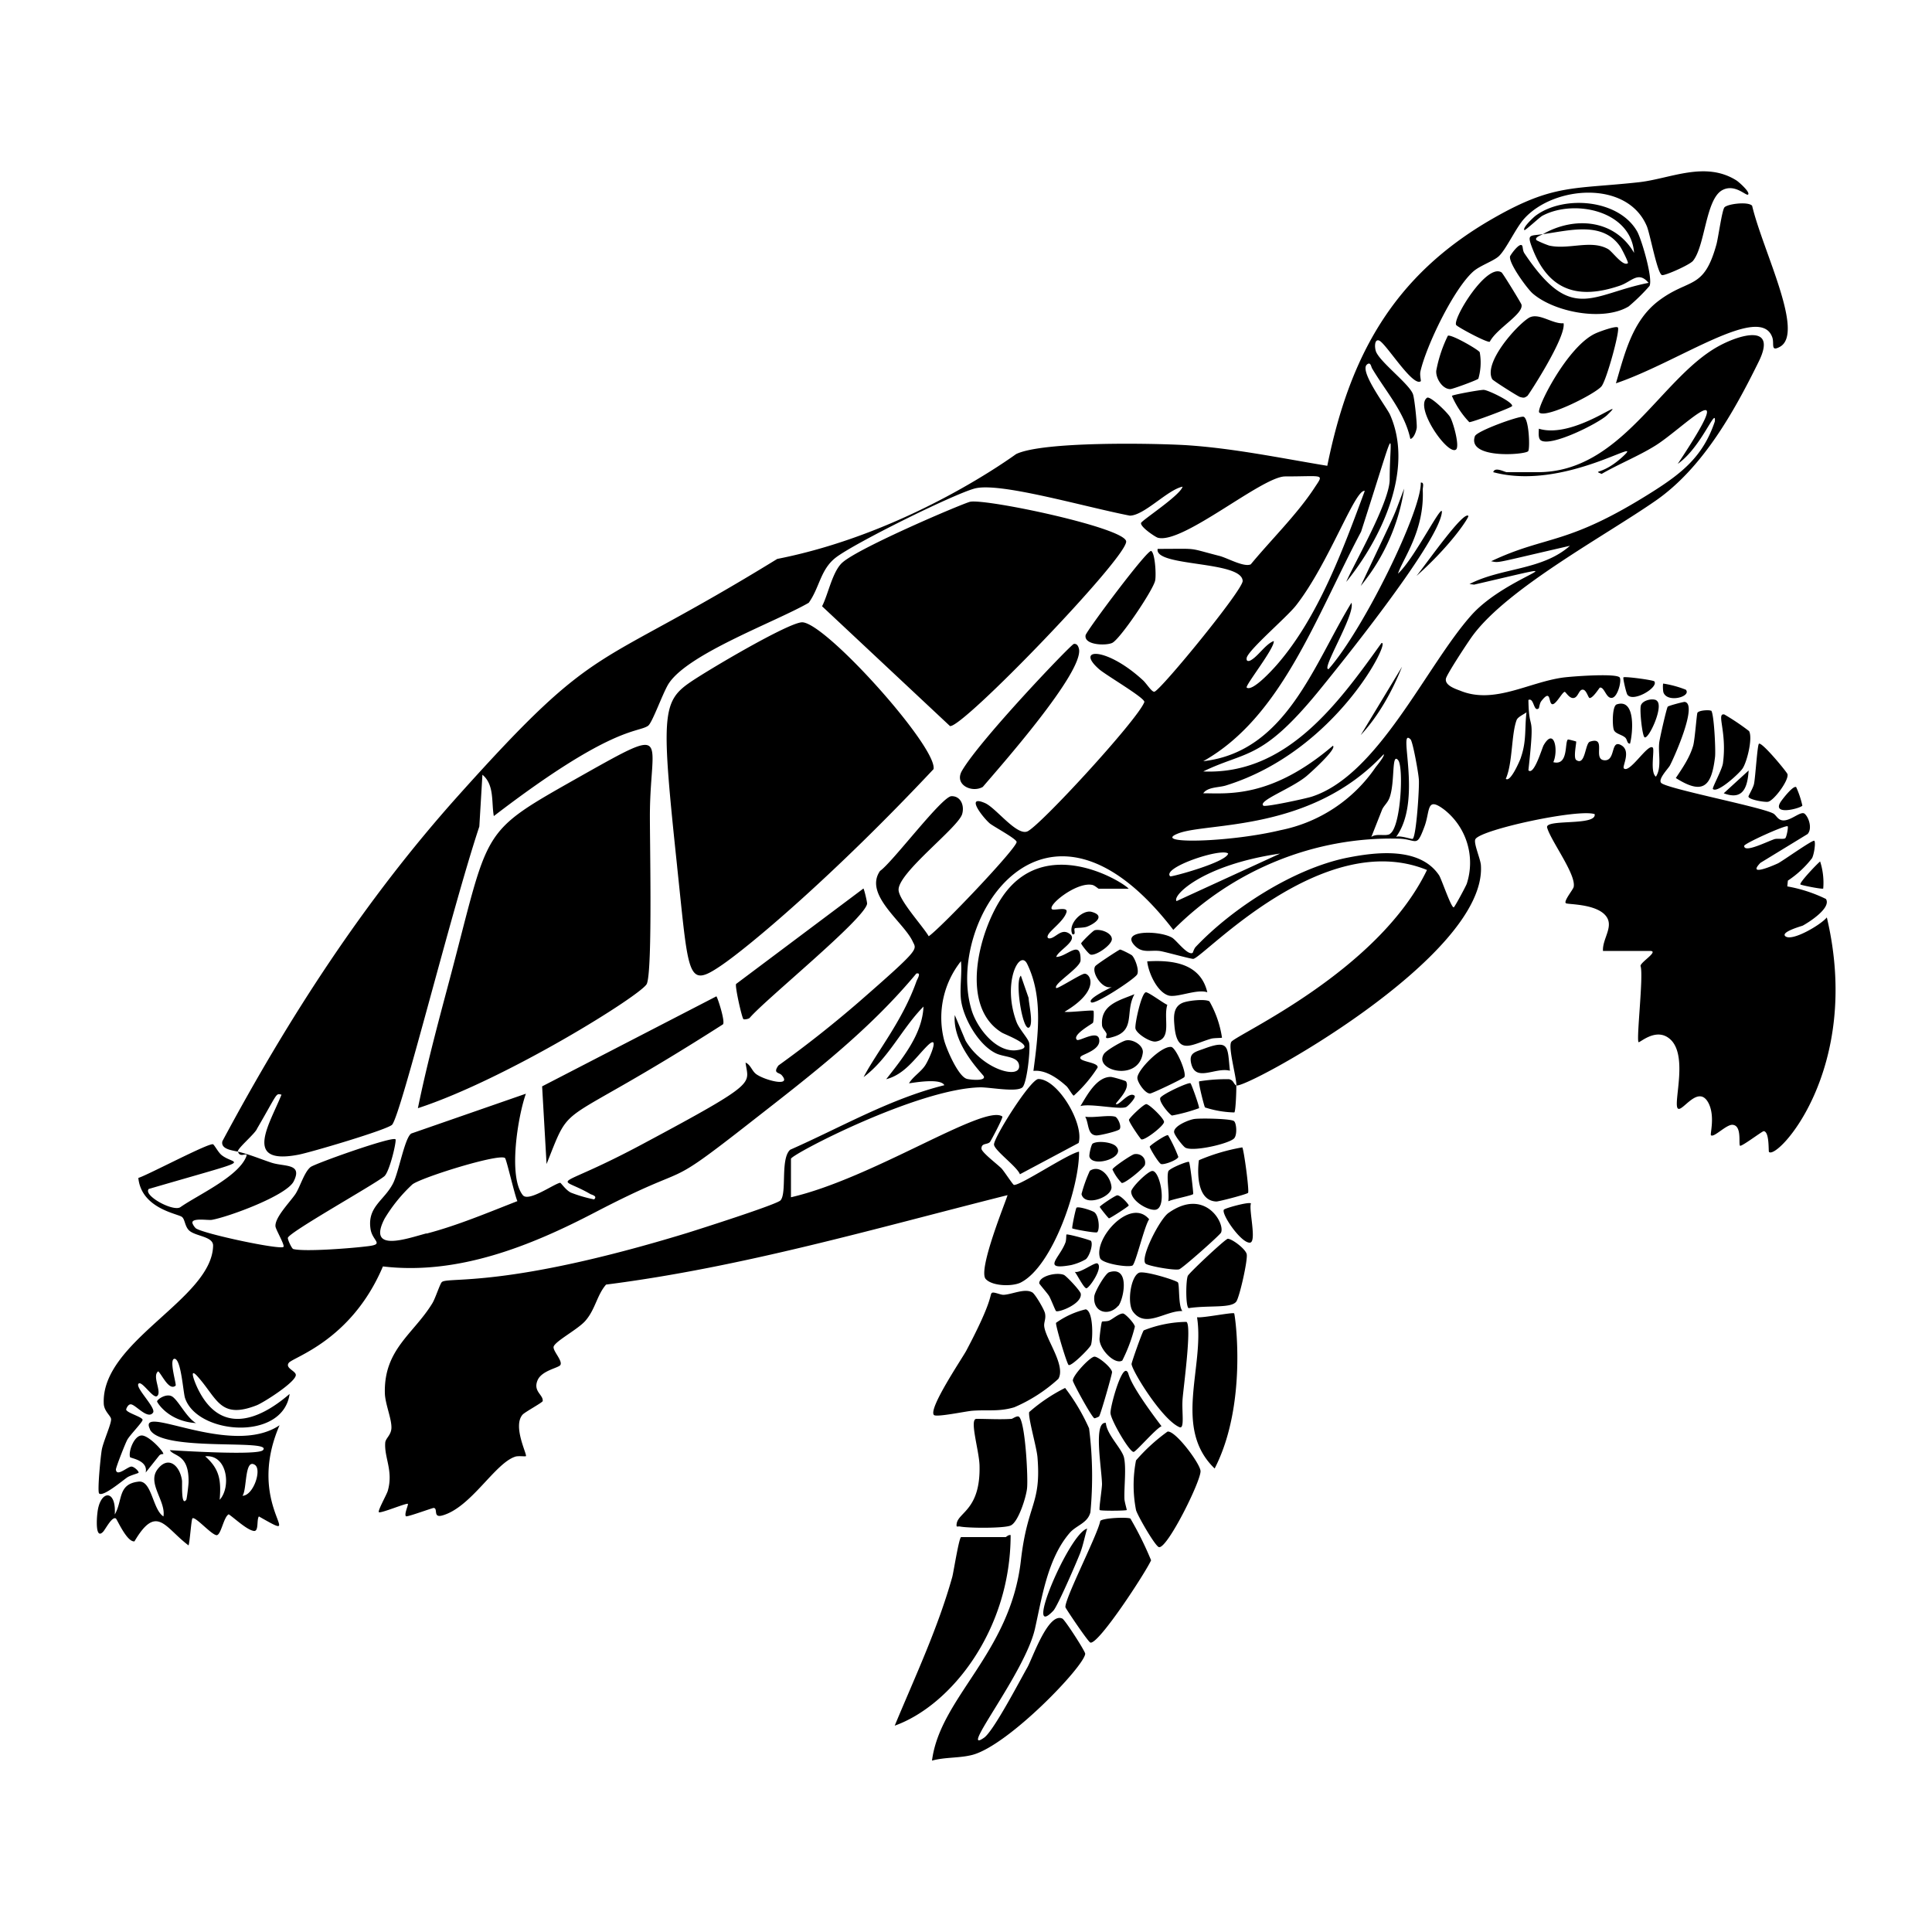
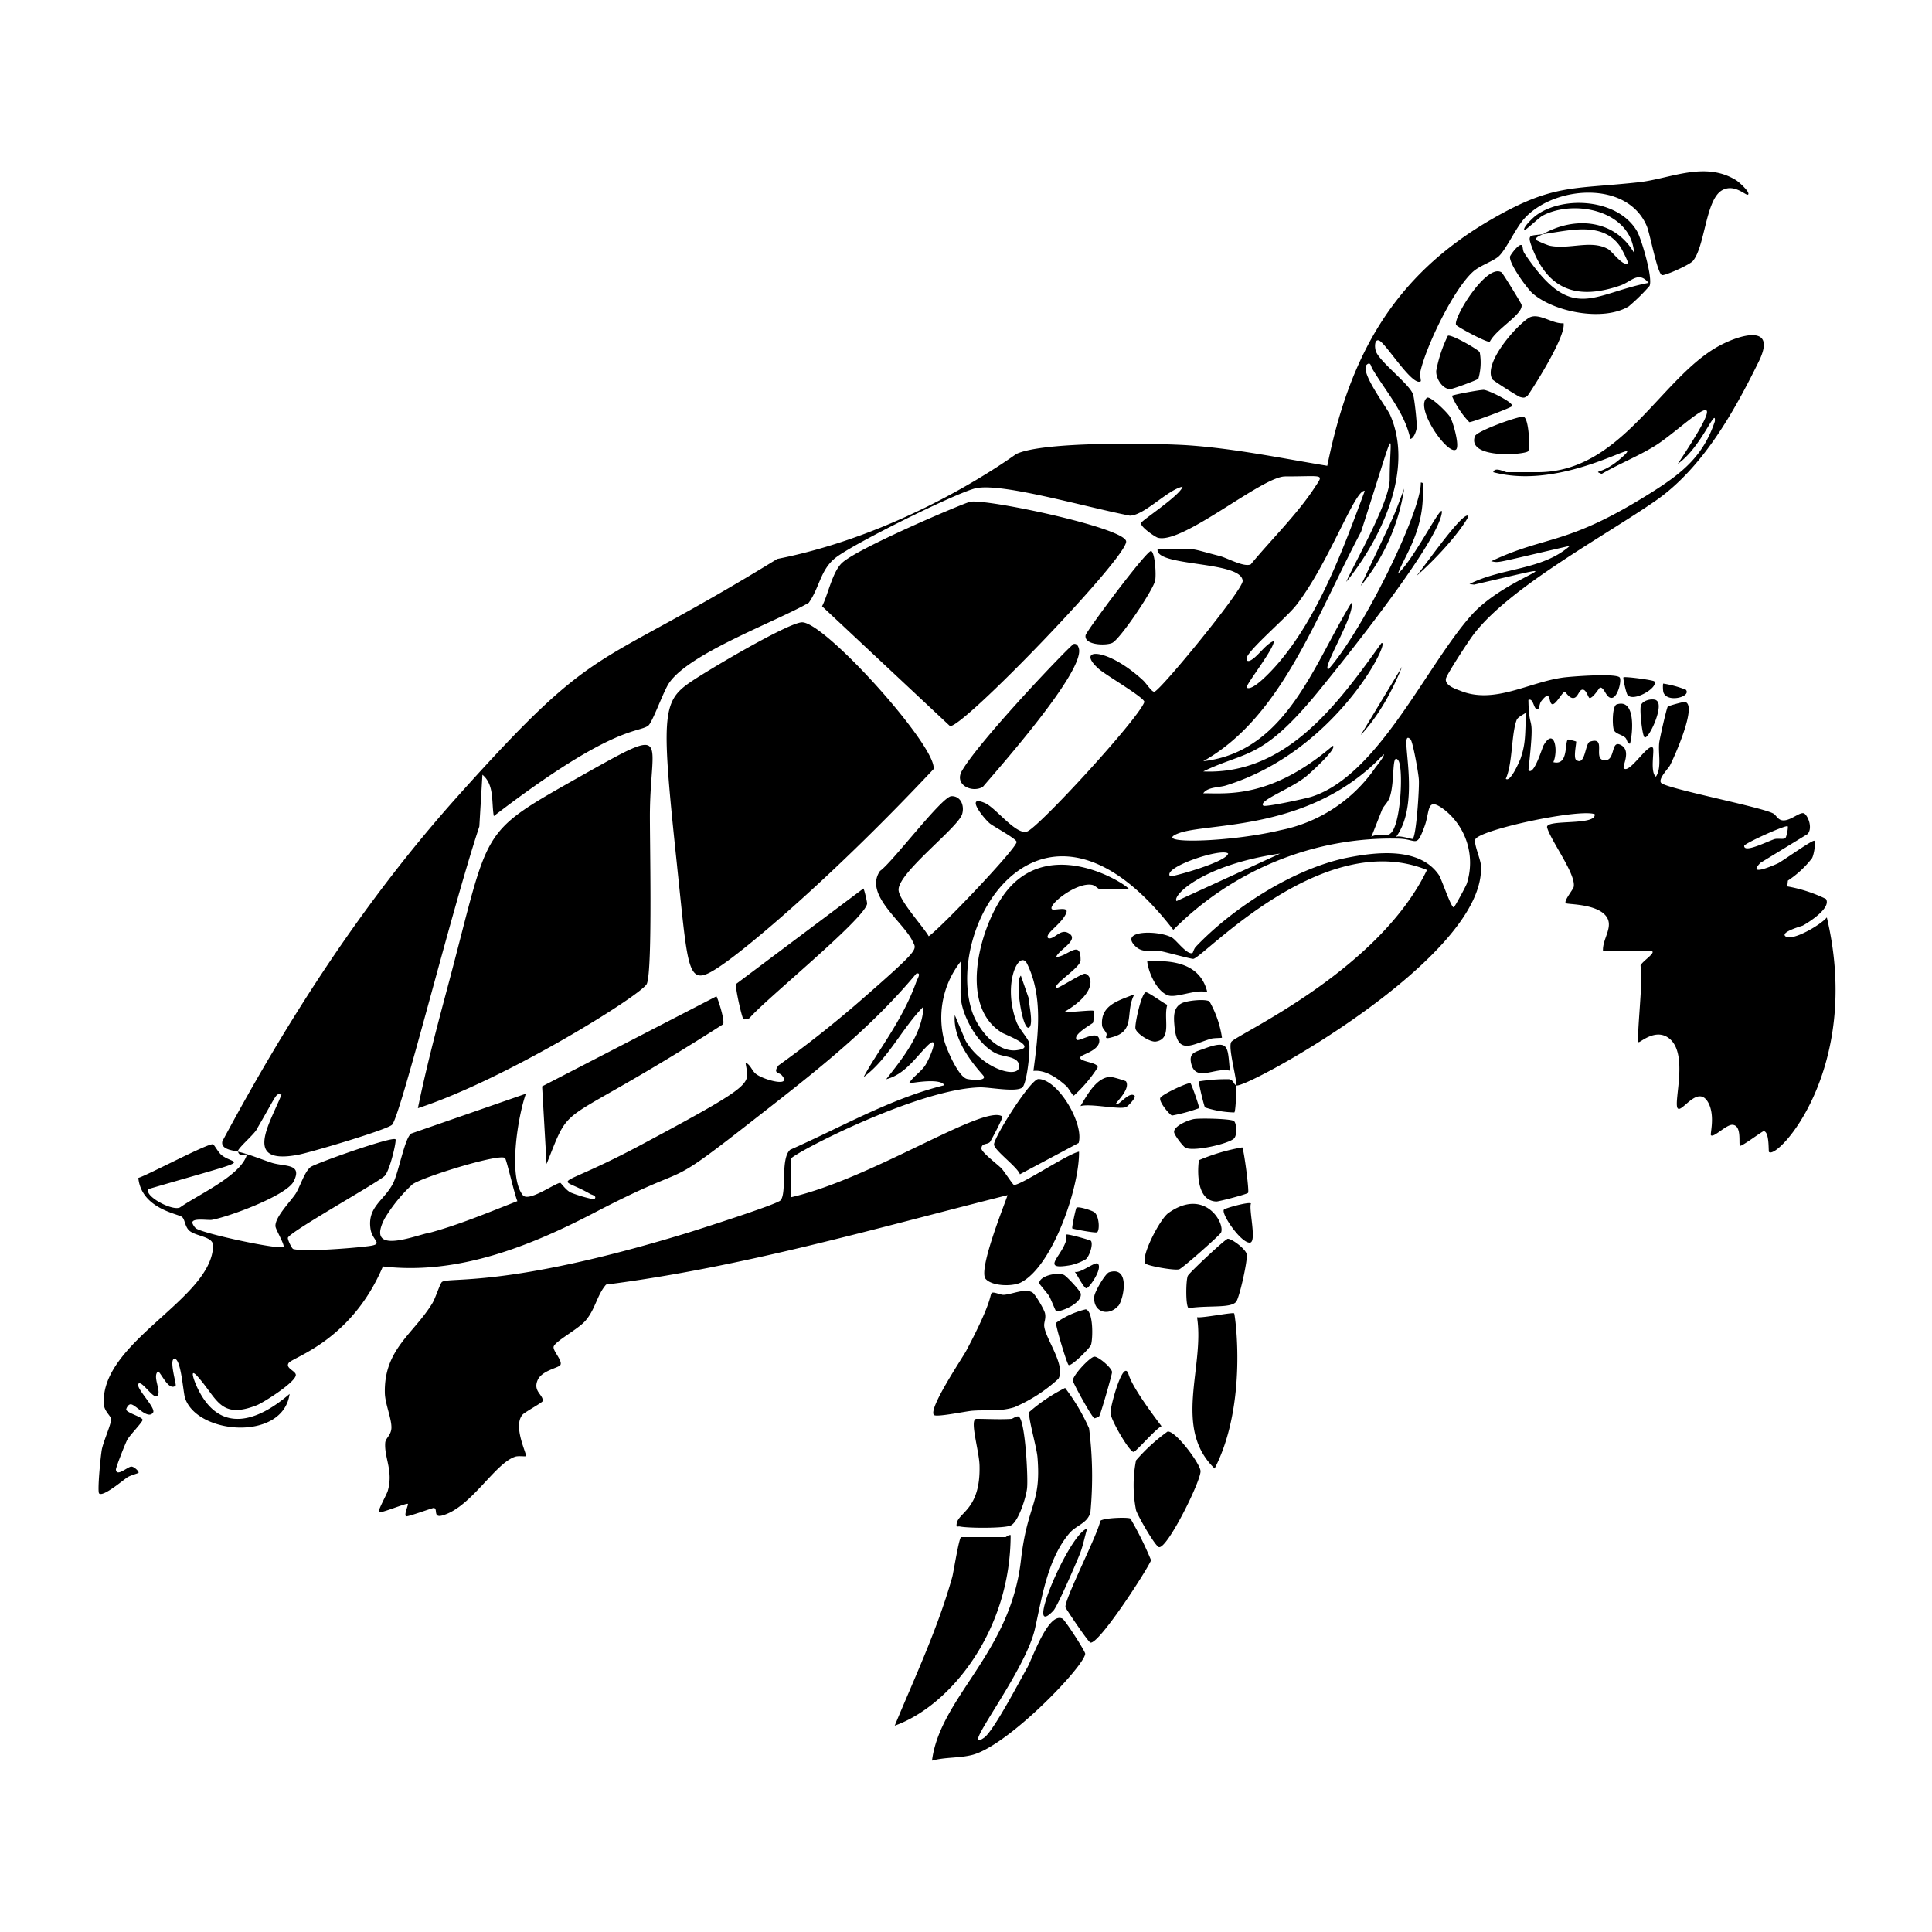
<svg xmlns="http://www.w3.org/2000/svg" viewBox="0 0 1000 1000">
-   <path d="M569.2 781.6c.5.5 13.4.4 14 0 .1-.2-1.2-4.4-1.2-5.9-.2-6.2 1-15.7-.2-21.2-1-4.6-9-12-9.4-18-6.6-.9-2.2 23.2-2 31.6 0 2.6-1.7 13-1.2 13.5m44.9-97.4a62 62 0 0 0-22.1 4.4c-.7.6-6.3 16.5-6.3 17.4.1 3.3 15.7 28.8 24.8 32.7 2.8 1.2 1.1-8 1.6-14.5.4-5.7 4.9-38.2 2-40M82.4 753.4c.9-1 2-.7 2.1-.8.6-.9-7.4-9.7-11.2-9.6-3.9.1-6.9 8.2-6 11.2.2.6 9.5 1.6 8.1 8zM595.3 566c1 0 17.2-7.7 17.7-8.5 1.4-2.2-4.4-15.4-6.8-15.6-5.2-.6-17.5 11.9-17.5 16 0 2.3 4 8.2 6.6 8.1m-12.4-27.5c-2 .3-10.4 5.2-11.5 7-5.6 8.7 18 14.6 20.1-.5.6-3.8-5-7.2-8.6-6.5m1.5 41.2c-.2 1 5.8 9.7 6.3 10 1.6.9 11.8-7 11.8-9 0-1.8-7.6-9.2-9.2-9.2-1.4 0-8.7 7-9 8.2m-21.8-100c4.3-1.6 9.8-5.7 2.6-7.7-4.8-1.4-12.7 6.3-10 11.6 2.1.4.5-2.4 1.2-3.1.3-.3 4.5-.2 6.2-.8m-460.9 257c-4.9-2.8-8.8-11-12.1-13.6-3-2.4-8.2 1.2-8.2 2.3 0 .4 5.7 10.3 20.3 11.2m486.9-232.1c1.4-2-1-8.5-2.6-10-.4-.4-5.6-3.1-6.2-3s-12.2 7.7-12.8 8.6c-2.2 3.2 3.8 12.5 8.6 10.7-1 .7-13 6.2-10.7 8 1.7 1.5 21.7-11.5 23.7-14.3m-24-10.4c2.8.7 11-5 11-8 0-3.3-5.9-5.4-8.9-4.6-1 .3-7 6.3-7 6.8s3.8 5.5 4.9 5.8M612 678.6c-2.2-2.7-1.4-13.4-2.3-14.8-.6-1-17.5-6.3-20.2-5-4.4 2.1-6.2 16.1-3 20.2 6.5 8.7 16.8-.7 25.5-.4M577.2 578c-3.4-1-11.4.7-15.5 0 2 3.5 1 9.5 5.8 9.7 2 0 11.1-2.2 12-3.2 1.2-1.6-1-6.1-2.3-6.5m.3 15.2c-2.1-2-9.2-2.9-11.9-1.3-.8.4-2 6-1.7 6.8 1.7 5.9 19.6.3 13.6-5.5m-8.3 31.4c0 .4 4.5 6 4.8 6 .6 0 9.9-6 10.2-6.6.3-.4-4-5.3-5.9-5.3-1 0-9 5.4-9 5.9m-9.5-6.5c1.6 6.8 15.9 1.5 15.5-3.7s-5.8-11.9-11.2-8.4a74 74 0 0 0-4.3 12m57.8 0c.1-.9-1.6-16-2.2-16.6-.6-.5-10.3 3.4-10.7 4.9-1 3.4.7 11.5 0 15.5 1.7-1 12.8-3.1 12.9-3.8m-31.4 37c1.6-1 6.2-20.6 8.6-23.9-9.6-11.6-29 10-25.4 20.1 1 2.9 14.8 5 16.8 3.8m8.9-61.5c-.1.7 4.7 8.7 5.9 9 1.6.5 8.5-2.1 8.9-3.7a76 76 0 0 0-5.3-11.2c-.9-.6-9.5 5.3-9.5 5.9m-19.3 11.8a24 24 0 0 0 4.8 7c1.7.4 11.7-7.9 12-9.4.8-3.3-2-6.1-5.5-5.5-1.5.3-11.2 6.9-11.3 7.9m20.7.8c-2.1-.2-11.2 8.7-11 10.8.2 4.7 8.2 9.4 12.1 9.3 6.7 0 3.1-19.8-1-20.1m-519 133.8c6.1 11.9 64.2 4.7 58.5 10.7-2.6 2.8-41.6.4-48.2 0 2.1 3.4 10 1.9 9.7 16.6 0 1.2-.9 8.8-1.2 9.1-2.8 3.8-2-9-2.2-10-1.1-7.8-7.2-13.2-12.8-5.6-5.2 7.2 4.5 16.2 3.2 24.2-5.7-3.6-6-19-13-18-10.8 1.3-8 9.8-12.2 17 .9-13.4-7.8-12.8-9-.6-.3 2.2-1.2 14 3 9.5 1.2-1.3 4.7-8.2 6.6-6.8.6.4 5.7 12.3 9.6 11.8 11.6-19.7 15.8-7 28 2.1.7-2.2 1.4-13.3 2-14 1.4-1.2 9.5 8.2 12.4 8.7 2.4.3 3.7-9.5 6.4-10.8 3.2 2.2 9.3 8 12.9 8.6 2.8.5 1.4-5.7 2.7-7.5 26.4 15-7.7-4.7 10.7-47.2-25.2 17-74.3-12-67 2.2m36 36.4c.8-9.8.1-15.9-7.5-22.5 11.4-1.2 13.6 15.8 7.5 22.5m11.8-2.1c2.4-3 1-19.5 6.4-16 3.8 2.4-.8 16-6.4 16M915.1 415c3-.5 10.9-11.1 10.1-14.3-.2-1-13.5-17.1-14.8-15.7-.8.7-1.8 17.1-2.5 20.6-.4 2.2-3 6.3-2.9 6.7.1 1.6 8.3 3 10.1 2.7m-22.5-307.7c-1.3 1.4-3.2 15.7-4.2 19.3-6.6 23.8-14 17.1-29.9 29.1-13.6 10.3-17.5 27.1-22.1 42.7 32.5-11 75-41.8 81-23.6 1 3.2-1 7.3 3.7 4.8 13.4-6.9-8.7-49.8-14.2-73.1-2-2.3-12.6-1-14.3.8m-55.2 62.2c-1-1-9.7 2.2-11.4 3-14.7 6.5-31 39.2-29.3 41 3.4 3.3 28.8-9.5 32.2-13.5 2.6-3 9.8-29.3 8.5-30.5m48.2 198.4c-.5-.5-6-.4-7 1-.4.6-1.3 13.6-2.2 17-1.8 6.2-5.4 11.4-9 16.8 14.2 9 18.5 4.3 20.3-10.9.4-3.2-.5-22.5-2-24m19.4 31-12.9 11.8c10 3.8 12.3-3 12.9-11.8m26.8 59c.4.4 11.4 2.6 11.8 2.1a36 36 0 0 0-1.6-14c-1.4 1-11 11.1-10.2 11.9m1-40.8a48 48 0 0 0-3.2-9.6c-1.5-1-7 6.1-8 7.6-4.8 7.4 10.2 3.4 11.2 2M581.4 679.9c-1.8-.3-5.2 2.6-7 3.5-1.2.7-3.7.4-4 .7-.4.3-1.3 8-1.3 9 0 5.4 8 13.5 11.8 11.1a83 83 0 0 0 6.5-17.5c-.1-1.6-4.8-6.6-6-6.8m215.1-458c0 1.7-.5 4.9 1 6 5.2 3.6 29.7-8.7 34.3-13 12-11.6-16.7 12.7-35.3 7m108.8 156.5a119 119 0 0 0-12.8-8.6c-4.3-.8 1.5 8.8-.7 25.2-.4 3.3-5.8 13-5.2 13.4 2.4 2.3 13.8-8.2 15.4-10.7 2.3-3.5 5.3-15.8 3.3-19.3" />
  <path d="M857.4 362.5c-2-1.2-7.3-.1-8.1 2.7-.7 2.4.7 15.5 1.9 16.4 2 1.5 10.4-16.5 6.2-19m-48-195.3c-5.9.6-13.1-5.9-18.2-2.7-6.6 4.2-23.5 23.3-18.8 31.7.4.7 13.3 8.9 14.4 9.2 2 .5 2.2.5 3.8-.6.4-.2 20.1-30.3 18.7-37.6M791 233.5c1-1.5.4-17.3-2.5-17.8-2.5-.4-24.2 7.4-25.1 10.1-4.2 12 26.4 9.6 27.6 7.7m45.8 131.1c-2.4.8-2.3 11-1.5 13.1.6 2 4 2.5 5.7 3.9 1.4 1 1 3.4 2.7 3.3 1.5-5.6 3-23.6-6.9-20.3M777.2 141c-7.7-5-25.4 24-23.5 27.2.6 1 15.8 9.2 17.4 8.7 3.6-7 17.7-14.4 16.4-19.3-.3-.9-9.5-16-10.3-16.6m-27.8 32.8a70 70 0 0 0-6 18.1c-.3 4 3.3 9.6 7.3 9.5 1.2 0 14-4.7 14.5-5.4a30 30 0 0 0 .7-13.7c-.8-1.4-14.9-9.5-16.5-8.5m39.7-42.6c-1-1.4-.8-3.2-1.2-4-1.2-2.1-6 4.6-6.3 5.5-.8 3.5 8.8 16.6 11.6 19.1 11.2 9.8 36.7 14.7 49.8 6.8a99 99 0 0 0 10.8-10.6c1.8-4-4-23.6-6.3-28-9.4-16.9-38-19.2-52.6-8.4-1 .7-7 6.3-5.9 7.5.4.4 7.7-6.5 9.3-7.4 16.4-8.8 45.9-2.8 47.5 19.2-10.1-17.5-31-19-47.2-9.7 13.4-1.8 30.5-6.8 39.7 6 1 1.2 4.7 8.7 4.3 9-2.5 2-8.1-6.1-10.3-7.3-8.9-5-20.3.5-30.5-1.8a51 51 0 0 1-6.4-2.7c-1.5-1.5 2.2-2.6 3.2-3.2-6.7 1-8.4-.3-5.5 7.2 8.5 22.3 24 26.8 45.5 19.4 6-2.1 9.4-7.7 14.7-1.4-29.6 5.8-39.8 21.2-64.2-15.2m-50.5 74.7c-6.6 5 10.7 29.9 15 26.8 2.1-1.5-1.4-14.1-3-16.8-1.3-2.3-10.4-11.2-12-10M760 267c-2.6-2.4-20 22.4-26.8 31.1 18.8-16.8 27.3-30.7 26.8-31m22.6-56.8c1.3-1.8-12.2-8.4-14.6-8.5-1.7-.1-16 2.5-16.5 3.1a46 46 0 0 0 9 13.6c1.2.2 21.3-7.3 22-8.2m-135 412.6c-1-1-13.3 2.4-14 3.2-1.6 2.1 8.8 17.3 13.4 17.1 3.8-.1-.7-17.4.6-20.3m-366.9-60.6 2.3 40.2c14-35 3.4-16.1 91.3-72.3 1.3-1.4-2.8-14-3.4-14.5zm295-229.5c4-1.7 21.3-27.4 22.3-32.3.6-2.8 0-14-2-15.3-1.7-1.4-33.8 41.7-34 43.6-.9 5.1 10.3 5.5 13.7 4m59.7 308.5c-1.4.3-19.9 17.6-20.5 19.1-1 2.3-1.2 15.5.4 16.7 10.5-1.6 22 .2 24.7-3.4 1.7-2.4 6-21.5 5.4-24.5-.5-2.7-7.9-8.3-10-8m-79.5-307.9c-1.5.3-48.3 49.3-57.8 65.5-4.4 7.3 5 11.8 10.7 8.5 8.5-10 52-59 49.8-71.3-.3-1.4-1-3-2.7-2.7M381 509.3c-.7 1.1 3 17.6 3.8 18.2.3.3 2.5 0 3.2-.6 7.9-9.4 59.5-51.2 60.8-59.1.1-.8-1.5-7.6-1.9-7.9zm164.2 324.4c2.2-2.3 12-25 13.8-29.6 1.6-4.1 2.4-8.6 3.7-12.9-9.3 2.5-33.2 59-17.5 42.5m39.9-47.7c-1.4-.8-13.9-.4-15.6 1.2-1.2 6.9-19 41.4-18 44.8.4 1 11.8 18 12.9 18.2 4.3 1 28.7-36.5 31.4-42.6a174 174 0 0 0-10.7-21.6m19.2-45a95 95 0 0 0-16.3 14.9 67 67 0 0 0 0 25.7c.7 2.7 10 18.9 11.9 19.2 4.3.8 21.5-33.8 21.5-39.3 0-3.7-13.1-21.3-17.1-20.5m15.3-59.1c4 25.6-12.7 57.2 9.1 78.2 17.3-33.6 10.5-80 10.1-80.3-.7-.7-16.4 2.5-19.2 2M350.5 448.7c6 56.7 5.1 63 22.4 51.3 14.3-9.6 58.1-46.3 110.3-101.9 2.1-11.2-55.5-75.5-67.9-76-6.8-.2-50 25.4-58.3 31.2-14.5 10-14.7 17.7-6.5 95.3m375.2-103.5-21.4 35.4c9.3-10 16.3-22.7 21.4-35.4m-21.4-41.8a104 104 0 0 0 22.5-50.4c-6.9 18.1-1.8 6.4-22.5 50.4M532.7 531.8c2.3-1.8-.2-12.3-.3-15.3l-4-11.5c-3.3 2.8 1 29.3 4.3 26.8m4.8 26.7c-4.1 0-23.1 30.2-23 33.9.1 3 12 11.5 13.4 15.4l30.4-16.2c2.9-10-10.7-33-20.8-33.1m408-83.6c-2.8 3.6-17.9 12.6-21.4 9.7-2.6-2.2 8.3-5.2 9-5.5 3.3-1.8 14.9-9.2 12-13.8a75 75 0 0 0-20-6.5l.3-3a52 52 0 0 0 12.5-11.6c1-1.8 2-8 1.2-9-.7-.8-16.6 10.6-18.9 11.7-3.7 1.7-15.8 6.7-9-.3l24.4-14.9c2.4-2.6.9-8.2-1.4-10.4-2-2-7.3 3.9-11.7 3.3-2.6-.4-3.2-3-5-3.7-7.2-3.5-55.3-12.8-57.7-15.7-1.7-1.9 3.5-7.2 4.5-8.9 2-3.7 14.7-31.9 7.7-33-.9 0-8.5 2-8.8 2.5-.6.8-4.2 16.6-4.4 18.7-.6 5.7 1.4 12.7-1.7 17.5-3.2-2.3-.6-13.8-1.6-15-2.4-2.6-12 13.6-15 10.7-1-1 4-9-1.4-12-5.7-3.2-2.6 8.4-8.8 7.8-6.1-.6 1.6-12.6-7.4-9.6-2.5.9-2.3 12.7-7 9.5-1.7-1 .2-9.2-.1-9.6-.2-.1-4.1-1.2-4.3-1-1.7 1.6.4 13.7-7.5 11.7 2.7-6 .5-18.3-5-8.8-.7 1-5 16-7.9 13 3.6-32.8.3-17.6 0-36.4 3-1.4 2.6 6.6 5.4 4.3.1 0 .4-2.5 1.2-3.6 5.4-7 3.6 1.2 5.8 1.5 1.9.2 5.2-6.4 6.4-6.4.5 0 2.2 3.2 4.3 3.2 2.8 0 2.9-4.8 5.3-4.3 1.7.3 2.6 4.3 3.3 4.3 1.8 0 5-5.3 5.3-5.4 2.4-.4 3.2 5.8 6.3 5.3s5.1-9.4 3.9-10.6c-2.2-2.2-24.8-.5-29.3.1-18 2.5-35.7 14-53.2 6.8-2.7-1-8-2.8-7.4-6.2.3-2.1 11.8-19.6 14-22.5 18.3-24.6 68.3-51.4 94.5-69.6 24.2-16.8 40.4-45.6 53.4-72 9.8-19.9-9.9-14-20.8-8-30 16.5-50.2 65.2-93.5 65.2h-16.1c-1 0-6.2-3-7 0 36.8 9.9 79.2-19.4 67.3-8.3-10.8 10.1-16.2 7-11.2 9.2 8.8-5.1 18.8-9.1 27.4-14.4 14.1-8.5 46-42 12 9.2 12.2-8.5 19.9-30 19.2-22-6 18-16.9 26.7-32.2 36.4-44.7 28.3-54.4 22.2-83.6 36 4.7.8.3 1.3 40.8-8-14.5 12.8-35.3 11.2-52 19.8l2.4.3c61.7-14.3 17.7-5.6-1.4 15.8-23.4 26.2-48.2 83-82.8 94-3.2 1-24 5.5-24.9 4.6-2.9-2.5 14-8.6 22-15 1.3-1 16.4-14.5 14-16-32 27.3-54.4 24.6-67.1 24.6 2.3-3.3 7.9-2.9 11.6-4 57.6-17.8 86-76.2 80.6-73.7-22.4 31.3-49.2 68.3-92.2 66.4 22-10.7 30-5.5 59-40.7 11.3-13.8 60.5-74.8 64.3-92.2 2.3-10.2-13.7 22.6-22.5 30.5 2.5-7.7 13.8-22.2 12.8-43.4 0-1.3.9-4-1-3.7.4 14.6-29.6 76-47.7 96.5-4.3.8 14-28.4 11.8-34.3-19.5 31.8-33.8 77.1-76.7 82 40.4-22.7 58.1-74.3 81.7-118.8 19.6-60.8 14.8-51.3 14.8-27 0 11.8-19 44.6-22.5 53 18-22.2 35.3-58 22.7-86.5-1.8-4-16-22.5-12-26 2-1.7 2.2 1.3 2.7 2 7.1 12 16.8 22.6 19.8 36.5 1.9-.4 3.1-4.2 3.3-5.8.2-2.2-1.2-15.7-2-17.5-2-5.2-16.5-16.1-19-21.7-.9-2.1-1-7 1.6-5.9 3.6 1.6 17.4 24.2 21.5 21 .2-.2-.6-3.1-.2-5 3-13.3 17.3-43 27.5-51.9 3.5-3 10.4-5.3 13.1-7.8 3.9-3.7 8.8-14.7 13.2-19.5 15.4-17 53.3-20 63.4 4 1.7 4.1 5.5 24.9 7.9 25.3 1.6.3 14.3-5.3 16-7.4 6.3-7.8 6.5-31.6 15-36.5 6.6-3.7 12.5 3.1 13.5 2.2 1.3-1.2-5-6.7-6-7.3-16.2-10.2-34-1-50.3.9-34.6 3.8-44.4.7-76.3 19.1-51 29.4-73.7 70.9-85.2 127.7-24.2-4-48.5-9.1-73.3-10.7-17.5-1-73.9-2-87.7 4.6-.2 0-54.7 40.7-123.7 54.3-96.8 59.5-91 39.8-165 122.4-48.6 54.2-87.8 114.8-122.2 179-1 4.2 5.3 4.7 8 5.4-.4-1.6 9.1-9.4 10-12 10.9-18.7 9.5-18.2 12.6-17.5-6 15-20.3 36.6 8.6 31.1 5.7-1 46.7-13.1 48.7-15.6 4.8-6 30.7-111 45.1-154.3l1.6-26.8c6.3 5.2 4.6 14.3 5.9 21.4 61-46.8 74.3-43 79.8-46.7 2.3-1.5 8-18.1 11-22.3 10.6-15.4 55-31.5 72.2-41.4 5.7-8 6-17.2 14-23.4 9.6-7.4 60-32.4 71.7-35.7 12.6-3.6 56 9.2 80.5 14 7.5-.1 19.5-13.4 27.3-15-1.2 4.5-21.1 17.4-21.5 18.8-.4 2 7 7 8.6 7.6 12.7 3.7 54-31.7 66-31.7 20.7 0 20.1-1.7 14.9 6.3-9 13.6-22.3 26.6-32.7 39.2-3.5 1.6-11.7-3.1-16-4.3-17.6-4.5-10-3.7-32.2-3.7-1.9 9.4 43.6 6 44 16.6.1 4.7-42 56-45.6 57.3-1.3.5-4-4-5.9-5.8-18.8-17.4-35.4-17-23-6 3.2 3 24.3 15.2 23.6 17.2-3.3 9-54.8 65-60.7 67-5.6 2-16.1-12.2-21.7-14.7-10.5-4.6-1.3 7.3 2.4 10.5 2.1 1.7 13.9 8 13.9 9.6 0 3.3-39.1 44.4-45.5 48.8-3-5.2-15.6-18.8-15.6-24.1 0-9 30.7-32 32.9-39.1 1.3-4.4-.7-9.4-5.5-9.3-4.9 0-30.6 34.3-37 38.7-8.6 12.4 12.5 26.6 17 36.7 2 4.1 3.8 3.4-27.7 30.9a588 588 0 0 1-41.9 33.1c-3 4.2.4 3.5 1.7 5 5.7 6.5-9.4 2.5-13.4-.7-2.1-1.7-2.7-4.7-5.3-5.8 1.4 11.3 7.6 9.6-53 42-47.2 25.3-45.3 15.6-27.4 26 .6.4 4 1 2 2.8a72 72 0 0 1-12-3.5c-2.7-1.3-5.2-5.2-5.6-5.1-3.4.7-16.4 10.1-19.3 6.4-7.7-9.6-2.5-41 1.6-52.5l-59.3 20.6c-3.4 2-6.5 20.1-9.5 25.9-4.6 8.9-13.4 12-11.6 23.6 1 6.5 8 7.9-2.8 9-7.4.9-31.3 2.8-37.2 1.3-.8-.2-3-5-2.8-5.8.6-2.9 44.4-27.4 49.7-31.7 2.8-1.7 6.7-18.6 6-19.3-1.7-1.7-42.3 12.8-44 14.4-3.2 2.6-5.3 10-7.7 13.8-2.8 4.2-11 12.4-10.4 17 .3 1.8 5 9.8 4.1 10.5-1.8 1.6-41-6.7-45.3-9.6a7 7 0 0 1-1.8-2.7c-.6-2.9 7.8-1.4 10-1.7 8.6-1.5 38.6-12.5 42.4-19.9 4.8-9.5-4.8-7.5-11.5-9.7-6.6-2.2-10.5-4-17.3-5.7 1 3.8 5.5-.5 4.2 2.7-4.3 10.4-25 19.7-34 26-3.6 2.6-19.5-6-16.4-9.4 58.3-17 44.5-11.7 37.5-17.7-1.6-1.4-3.5-5-4.2-5.4-1.8-1.1-33.8 15.9-38.7 17.4 1.6 16 20.6 18.5 22.6 20.2 1.6 1.3 1.4 4.8 3.7 7 3.4 3.1 12.5 3 12.4 7.9-.6 27.6-57.9 49.4-56.6 81.6.1 4.2 3.9 6.5 3.8 8.3 0 2.6-4 11.4-4.8 15.6-.6 3.2-2.4 21.6-1.4 22.7 2 2 12.4-6.9 14.7-8.4 1.6-1 5.5-2 5.7-2.3.4-.6-2.2-3.2-3.7-3.2-1.9 0-7.6 5.5-8 1.6-.2-.8 5-14 5.9-15.5 1.3-2.4 8-9.2 7.9-10.3-.1-1.5-8.2-3.6-8.5-5.3 0-.4 1-3 2.6-2.7 2.5.4 8.6 8 11.3 4.3 1.8-2.4-9.4-13-7.5-15 1.7-1.8 7.6 8 9.6 6.4 2.7-2-2.8-10.4.6-12.8 2 1.8 5.6 10.3 9 7.4.6-.4-3.7-14-.5-13.9 3.4.3 4.4 17.6 5.4 20.4 6.4 18.9 50.7 22.4 54.1-2.2-16.7 14.4-36.2 21-47.7-3.1-1.7-3.6-4.8-11.8.8-5.1 9.6 11.1 11.3 21.3 29.8 14.1 3.6-1.4 20.9-12.4 20.3-15.9-.3-2-5.5-3.4-3.7-6 1.9-3 32.4-11.3 48.8-50 38.8 4.6 76.5-10.6 110-28.1 53.8-28 32-8.7 81.4-47.4 30.2-23.6 60-46.4 84.7-76.1 2.9-.7.3 3.1 0 4.2-7.3 20.5-20.5 36.4-27.3 49.4 13-9.7 19.8-25.2 31-36.5-.6 14.3-10.8 26.7-19.3 37.6 9.5-2.5 14.8-10.7 21-17 7.3-7.4 1.5 6.3-.8 9.8s-6.2 5.7-8.4 9.3c1 0 16.2-3 18.3 1-28.1 7-53.5 21.8-79.8 33.4-5.2 4.6-1.6 22.4-5 26.2-1.8 2.1-42.3 15-48.4 16.9-94.6 28.9-123.7 22.5-126.9 25.4-1 .9-3.4 8.6-5 11.1-9.7 15.8-25 23.7-24.5 46.3.1 5.6 3.6 13.4 3.4 18.2-.2 3.7-3 5.2-3.2 7.5-.6 7.8 4.3 14.6 1.3 25-.6 2-5.3 10.3-4.6 11 .8.8 14.4-4.9 15-4.3.4.4-2 5.3-1 6.4.4.6 13.6-4.3 14.4-4.3 2.4.3-.7 5.5 4.8 3.8 14.7-4.4 26.8-26.8 37.3-30.3 1.6-.6 5.3 0 5.6-.3.8-.7-7-15.5-1.7-21.5 1.3-1.4 10.2-6.2 10.4-7 .4-3.3-5.2-5-2.6-10.9 2.2-4.9 10.5-6.2 11.7-7.7 1.5-2.2-4.2-7.6-3.4-9.7 1.2-3 13-9.1 16.6-13.5 5-5.9 5.8-13.1 10.5-18.5 70.6-9 139-29 207.8-46.3-.7 2.8-15.5 38.7-11.3 43.4 3.3 3.7 13.5 4 18 1.9 16.8-8.4 30.6-49.8 30.3-67.8-5.7 1-30.5 17.7-33.7 17.2-.5 0-5.2-7.3-6.5-8.6-2.2-2.2-10.3-8.3-10.3-10.2 0-3 3-1.9 4.4-3.4.5-.6 7-12.8 6.4-13.2-9.2-6.7-67.2 32.1-109.4 41.8v-19.9c0-2.2 65.5-36.4 98.1-37 5.2 0 18.4 2.6 21.6.1 2.4-1.8 4.3-19.5 3.6-23-.4-2.3-5-7-6.5-10.8-7.7-20.4 1.6-38.3 5.5-30.1 8.3 17.1 5.6 37 3.2 55.3 6.3-.7 12.7 3.9 17.2 8 1 1 3.1 4.8 3.7 4.8a71 71 0 0 0 12.3-14.5c.8-3-11.2-3-8.6-5.8 1-1.1 9.3-3.2 9.5-7.9.2-6.8-10.4.4-11.6-.7-2.7-2.5 8-8.3 8.3-8.8.5-1 .5-6 .3-6.2-.6-.6-13 1-15 .5 18.8-11.1 13.3-20 10.3-19.7-2 .2-14 8-14.6 7.4-1.8-2 12.5-10.5 12.6-14.3.2-11.4-7-1.8-12.6-1.8 1-3.4 11.6-8.5 7-11.9-4-3-6.7 1.3-9.7 2.2-1.4.4-2.2-.2-1.6-1.5 1-2.5 8.2-7.3 9.6-11.9 1-3.2-6.5-.7-7.5-1.6-2.4-2 12.5-14.1 20.7-12.6 1.4.2 3.2 2 3.5 2h15.5c-3.2-3.7-43.5-28.5-65.6 4.5-12 17.9-22.1 56.5 0 70 1.6 1 18.9 7.4 8.2 9-11 1.9-21.3-11.6-24-21-13.6-45.5 37.7-128 104.5-41.2 30.7-30.9 73-48.4 116.9-47.2 9.2.3 8.9 5 13-6 3.2-8.3.8-16.3 10.5-8.9a35 35 0 0 1 11.5 38.2c-.5 1.4-6.1 11.8-6.7 12.2-1.2.8-6.3-14.4-7.6-16.5-10-15-33-12.1-48.3-9C669.2 449.9 638 470 619 490c-1 1-1.5 3-1.7 3.2-2.6 1.5-8.5-6.7-10.7-7.9-6.6-3.8-27.2-4-19.2 4.2 4 4.2 8.4 2 13.3 2.8 2.9.5 16.1 4.2 17 4 5.7-1.2 67-68 120.9-46-25.4 52.7-99 85.3-101.3 89-1.7 2.8 2.5 17.3 2.7 22.6-1.7-.9-1.3-2.7-3.8-3.3a87 87 0 0 0-15.5 1.1c-.6.5 2.6 13 3 13.5a53 53 0 0 0 15.2 2.6c.7-.7 1.1-11.8 1-14 4.2 2.3 130.1-66.3 126.6-114.1-.3-3.4-4-11.6-2.8-13.4 3.1-5 53.4-15.8 61.7-12.9 1.1 6.3-26 2.3-24.6 7 2 7 15.3 24.5 13.7 30.8-.4 1.4-5.3 7.3-4 8.3.8.7 14.7.2 20.2 6 5.3 5.6-1.4 12.1-1 18.7H854c5.2 0-5.8 6.3-4.8 8 1.5 5.2-2.3 37.6-1.1 39.2.5.6 8.5-7.3 15.5-2.2 10.8 7.7 2.3 33.6 4.8 36.5 2.2 2.4 10.7-13 16-2.6 3.4 6.9.6 16 1.2 16.5 1.5 1.4 8-5.7 11.2-5.4 4.9.4 3 9.7 3.8 10.8.6.8 11.6-7.6 12.3-7.5 3 .2 2.4 10.3 2.7 10.7 4 4.6 48.5-42.7 30-121.2M645.3 340.4c1.3-4.4 20.8-21 25.5-27 17-21.7 30.6-60.5 35.6-59.3-11.3 30.4-24 65.3-45.5 90-2.2 2.5-12.6 14-15.6 11.8-1.1-.8 14.6-20.5 14-24.1-4.4 1.6-8.4 8.4-12.4 10.2q-2 .6-1.6-1.6m-424.6 298c-9.6 2.5-31 10.4-21.6-7.7a81 81 0 0 1 14.4-17.7c5-3.7 44.9-16.1 47.9-13.6.8.8 5 19.3 6.4 22.3-15.4 6-31 12.6-47 16.8m294.9-93.2c4.4 2 11.5 1.4 11.8 6.4.5 7.1-18.8 2-27.7-13l-5.6-13.3c-1.4 15.4 14.6 30.6 15 31.7 1.2 2.7-7.7 1.7-8.8 1.3-4.5-1.3-10.7-15.8-11.8-20.3a47 47 0 0 1 8.8-40.6c.6 6.4-.7 13.7 0 19.9 1.2 9.7 9.2 23.7 18.3 27.9m90-91.7c-4.6-4.5 26.5-14.9 30-11.8-1.1 4.6-29.5 12.2-30 11.8m3.3 12.8c-2.5-2.6 13-18.7 53.6-24.6zm53.8-36.7c-26.6 6.4-67.4 7.3-53 1.7 14.9-5.9 68.6-.5 106.4-41 .7.8-3.5 5.8-4.3 6.9a78 78 0 0 1-49.1 32.4m56.6 2c-2.4 1.3-6.9-.5-9.6 1.5l5.6-14.2c1-2.2 3-3.5 4-6.6 2.7-8.2.8-23.2 4.3-18.9 2.9 3.6 1.4 34.8-4.3 38.1m11.8 2.6c-.4.3-6.8-2-8.6-1 14-19 .5-57.4 7.5-50.5 1.2 1.2 4.2 18 4.3 20.9.3 4-1.3 29.2-3.2 30.6m56-42c-.5 1.4-5.4 13-7.8 10.9 3.6-8.1 2.8-23 5.6-30.4.6-1.6 3.6-2.9 5.1-4-1 8.5.1 14.8-2.9 23.4m115.6 45.7c0-1.2 21.6-11 22.5-10.1.4.4-.6 5.8-1.3 6.2-1 .6-3.7 0-5.4.4-3.6 1.1-16 7.5-15.8 3.5m-352.9 400c-7.2-3.5-15.2 19.7-18 25-4 7-17.5 33-22.5 36.6-13.8 9.7 21.1-33.4 26.3-56.4 3.6-16 6.5-36.3 18-49.6 3.5-4 9.3-5 10.7-10.7a197 197 0 0 0-.7-43.4 104 104 0 0 0-12.4-20.9 87 87 0 0 0-18.6 12.5c-.6 3 3.9 18.3 4.3 23.4 2 24.5-5.2 23.7-8.6 53.5-5.5 48-41.8 70.7-46 103.5 6.8-1.9 14.1-1.2 21-3 18.8-5.1 57.8-45.8 58.3-52.3.1-1.2-10.5-17.6-11.8-18.2m311-484c-.3.3-.2 3.7.1 4.6 2 5.6 14.6 2.2 11.6-1.4a54 54 0 0 0-11.8-3.2m-526 155.4c3.1-7.4 1.4-77.6 1.6-89.5.5-38 10.8-44.2-34-19-56 31.7-48 25.3-70.8 110.5-5.5 20.6-11 41.4-15.3 62.4 45.9-15 116.3-59 118.5-64.4m244 166.8c2.8-3.3 6.4-21-4.7-17.5-2 .6-7.5 10.1-7.7 12.5-.8 8.3 7.4 10.5 12.3 5m277.6-323.3c-.4-.7-15.4-2.7-16-2.1-.4.3 1.4 8 2 8.9 2.8 4.3 16.2-3.6 14-6.8m-273.4-72.4c-.1-7-72.1-22.2-80.7-20.6-3.2.6-57.1 23.5-66.1 31.4-5.2 4.5-7.4 16.5-10.6 22.7l66.2 62c6.3 1.4 91.4-86.9 91.2-95.5m60 313.6a101 101 0 0 0-22.3 6.6c-.2.3-3 21 9 21.4 1.4 0 16-3.8 16.4-4.5.7-1-2.2-22.6-3-23.5m-4.4-13.7c-2-1.2-17.5-1.5-20.5-1-2.7.4-10.5 3.5-10.4 6.7 0 1.5 4.5 7.3 5.8 8.1 4 2.3 22.7-2 25.3-4.8 1.7-1.9 1.2-8.2-.2-9m-2-26c-1.3-12.2-.1-16.3-13.1-11.5-4.9 1.8-8.1 2.2-7 7.5 2.2 10.3 12.4 2 20.1 4m-36 14c-1 1.9 4.5 8.5 6 9.2a87 87 0 0 0 14-3.8c.4-.5-3.9-12.5-4.4-12.9-1-.7-14.5 5.6-15.6 7.5M632 638c2.2-4.8-8.4-23.6-27.3-10.1-4.5 3.3-14.6 23-11.8 26.1 1 1.2 14.8 3.7 17.4 3 1.5-.3 21.1-17.7 21.7-19m-6-119.7c-2.3-1.4-11.6-.4-14.2.9-4.7 2.2-4.3 7.4-3.9 11.9 1.4 15.7 9.2 9.3 19.1 6.5 1.6-.4 5.3-.3 5.5-.5a54 54 0 0 0-6.5-18.8M568.1 654c-1.3-1-9 5.2-11.8 4.3 1.2 1.4 4.7 8.5 6 8.5 1.5 0 8.8-10.7 5.8-12.8m18.7 97.5c1.3-.2 11.4-12 14.4-13.3-20-26.4-16-27-18-28.5-3-2.2-8.7 19-8.4 21.8.3 3.8 10 20.4 12 20m-40.2-66.8c-.3 1.5 5.6 21.2 6.5 21.8 1.3 1 11.1-8.8 11.6-10.4 1-3.2 1.3-17.3-2.7-18.4a44 44 0 0 0-15.4 7m19.9 49.4c.3 0 2.2-.7 2.4-1 .8-1 6.7-21.7 6.7-22.9-.2-2.3-7-8-9.1-8-2.2 0-11.3 9.7-11.2 12.4 0 1.1 10 19.4 11.2 19.5m-71.3 54.4c-.4 2.4.4 1.4 1.6 1.6 4.3.9 23 1 26.3-.5 4-1.7 8.1-14.9 8.5-19.3.6-5.2-.9-34.5-4.2-37-1-.7-3.2 1-3.8 1.1-5.8.4-12.3 0-18.2 0-3.8 0 1.4 16.4 1.6 24.1.6 22.7-10.8 24.2-11.8 30M534.4 669c-3.9-2.4-10.5 1-15 1.2-1.7 0-5.1-1.7-6-1-1.3 1 .9 3.2-13.3 30-2.5 4.5-19.7 30-16.7 33.2 1.3 1.3 16.8-2 19.9-2.2 7.8-.6 13.7.6 21.7-1.8a81 81 0 0 0 22.8-14.7c4-6.8-6.5-20.5-7.3-27.1-.3-2.2 1-3.9.4-6.8-.4-2-5-9.8-6.5-10.8m59.4-171.4c.6 5.8 5 15.6 10.8 17.6 4.3 1.5 14.8-3.5 20.3-1.6-3.5-14.9-17.7-16.8-31-16m-70.7 297c-1.2-.4-2.4 1-2.7 1h-23c-1.1 0-3.9 17.9-4.6 20.6-7.5 26.7-19.2 51.5-29.8 77 29.1-10.4 60-49.4 60-98.7M552 639c-.2.1 0 3-.6 4.3-3 7.9-12.5 14.3 3 11.5a28 28 0 0 0 7.6-3c1.9-1.6 3.9-7.6 2.7-9.5-.4-.5-12.3-3.8-12.8-3.3m-14 25.2c0 .4 4.1 5 5.1 6.6 1 1.7 3.2 7.5 3.6 7.8 1.3.9 13.6-3.7 12.8-9-.3-1.6-7.4-9.1-8.7-9.7-3.8-1.6-12.8.6-12.8 4.3m19.3-39.1c-.4.3-2.5 10.3-2.2 10.7.5.4 12.4 2.6 12.9 2 1.4-1.3 1-8.3-1.4-10.3-1.3-1-8.3-3.2-9.3-2.4m15.5-90.2c.6 1.4-2.4 3.6 3.8 1.7 11.4-3.5 5.7-13 10.7-22-7.8 3.2-17.5 5.4-16.8 15.8 0 1.8 1.5 2.8 2.3 4.5m15-2.6c.4 2.6 7.5 7.2 10.5 6.8 8.7-1.3 3.8-12 6-19-2-.8-9.7-6.6-11.1-6.5-2.3.3-5.8 16.4-5.4 18.7m-28.4 40.2c5-1.5 20.3 2 23.6.5.9-.4 5.4-5 4.3-5.9-2.9-2.4-8.2 5.6-9.6 4.3-.5-.4 7.8-7.7 5.2-11.7-.2-.3-6.8-2.3-8-2.3-7.3.1-12.2 9.6-15.5 15" />
</svg>